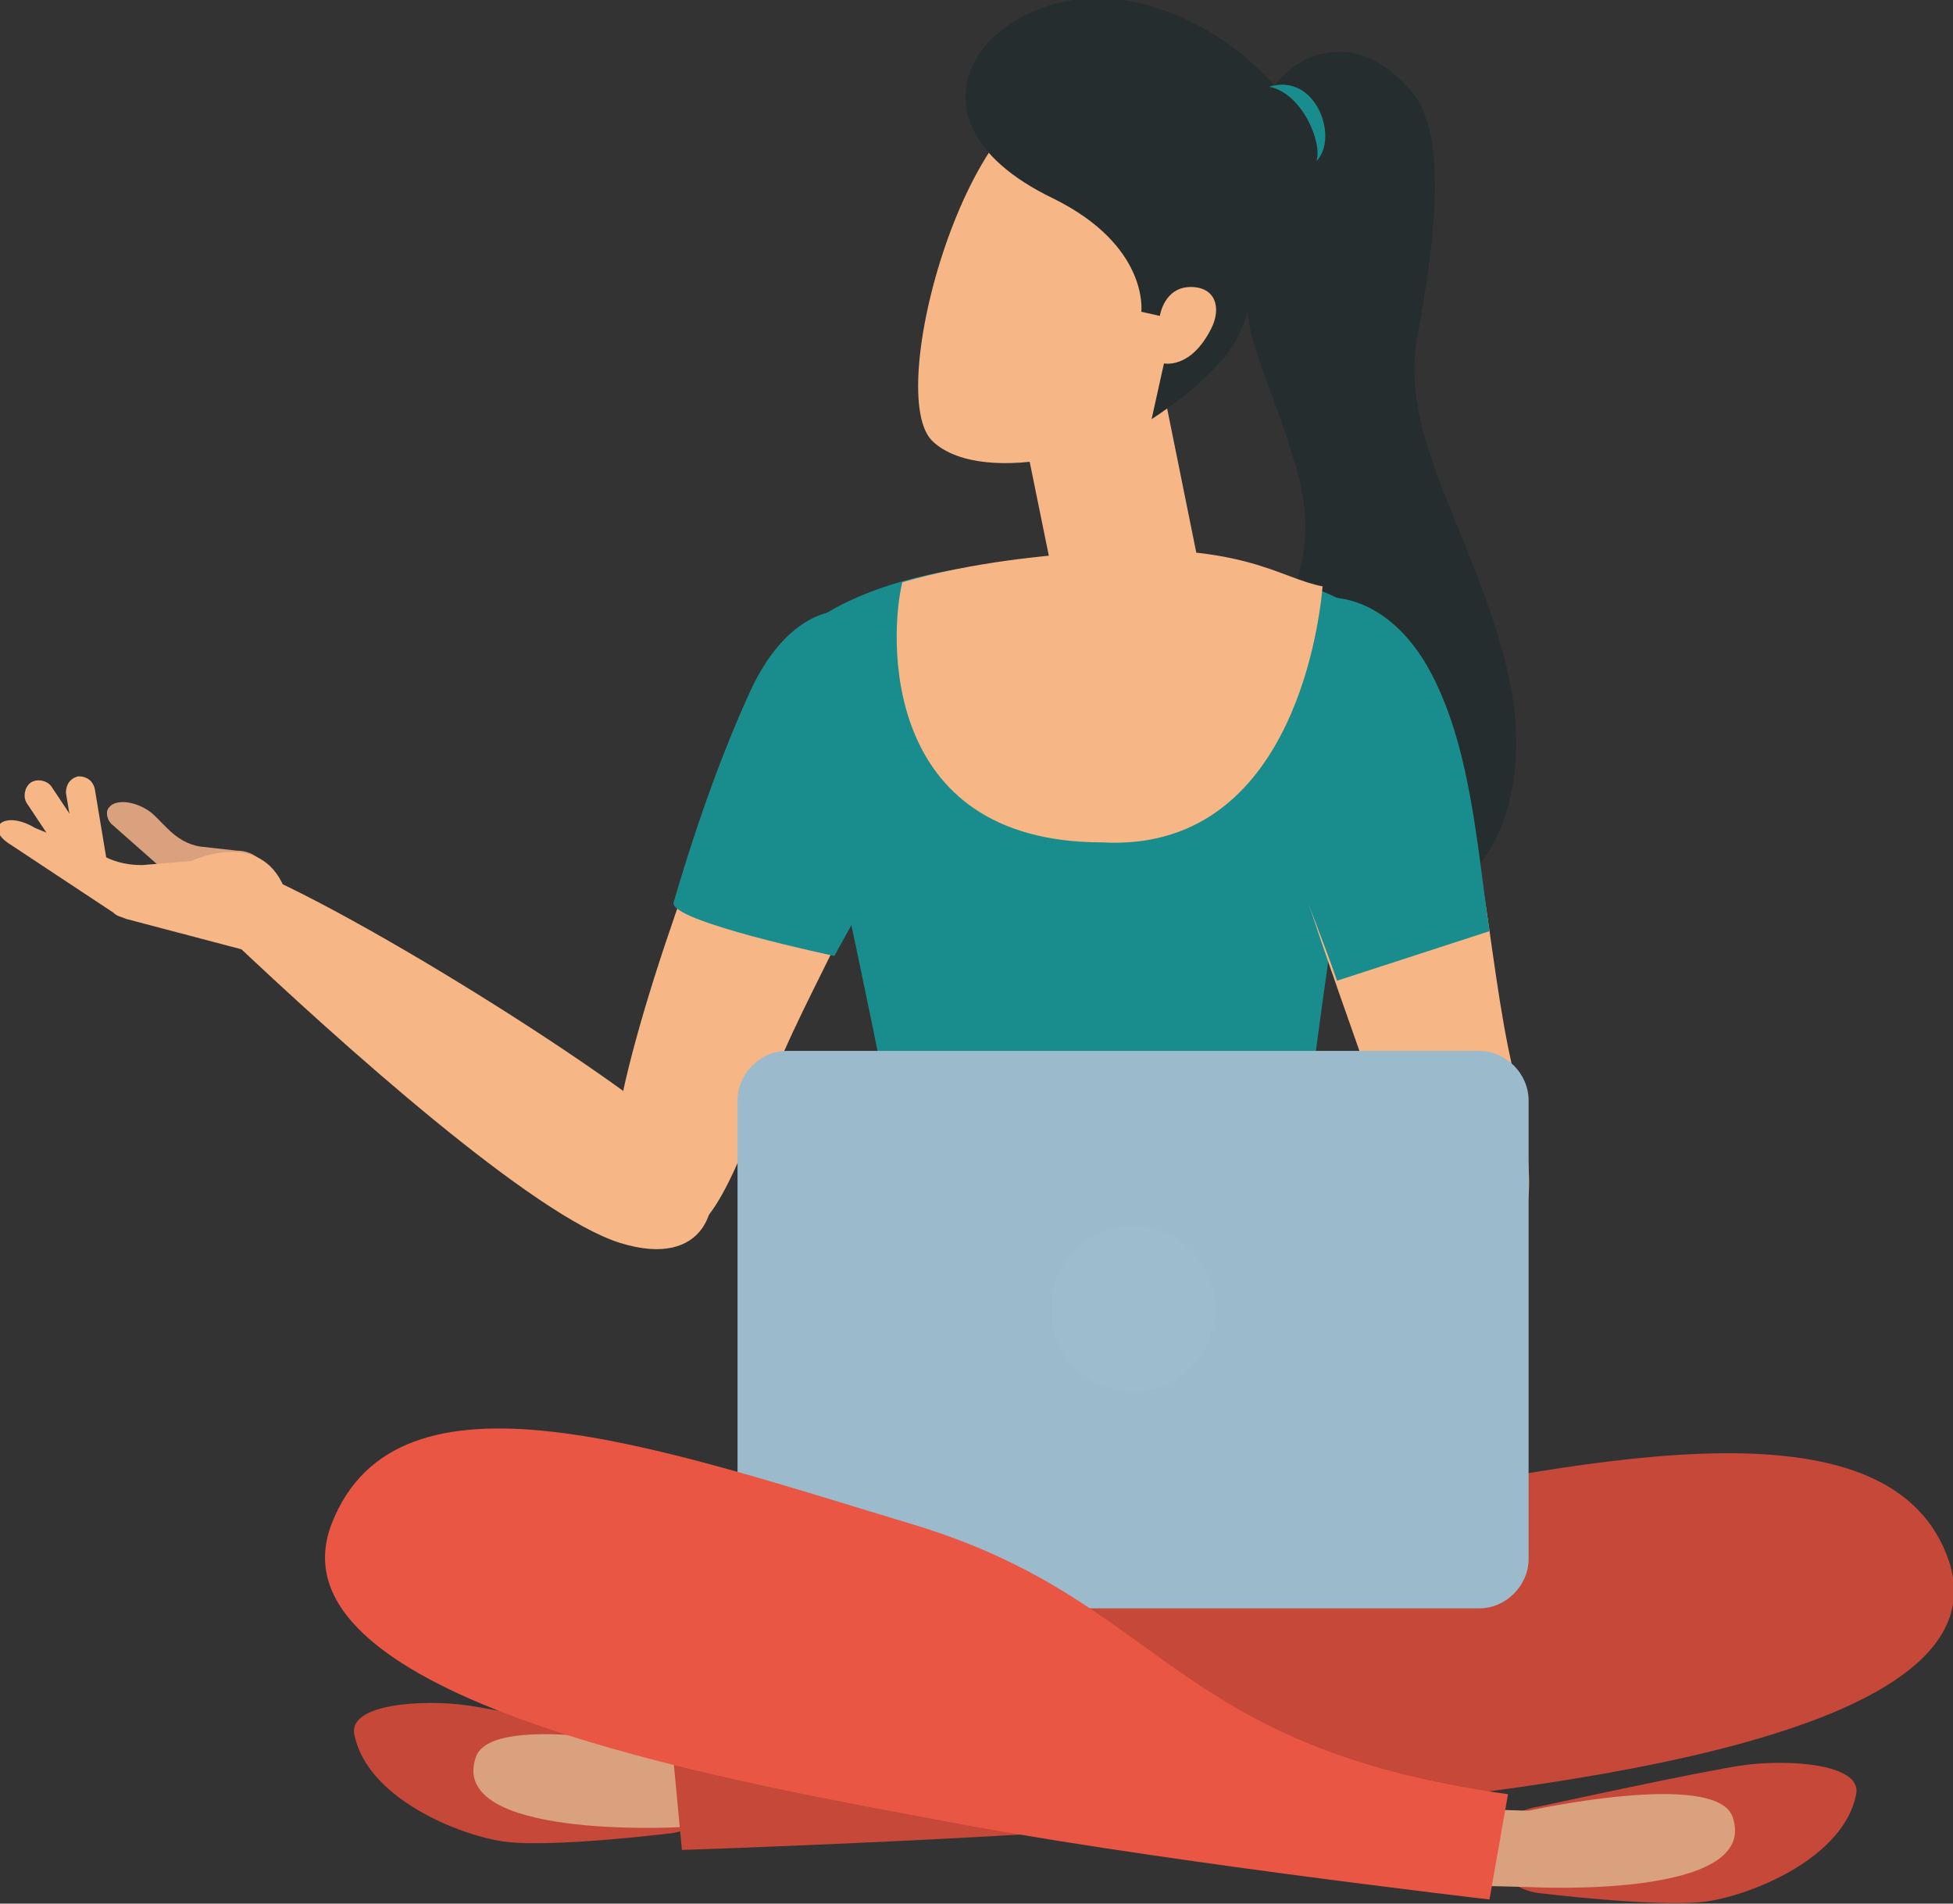
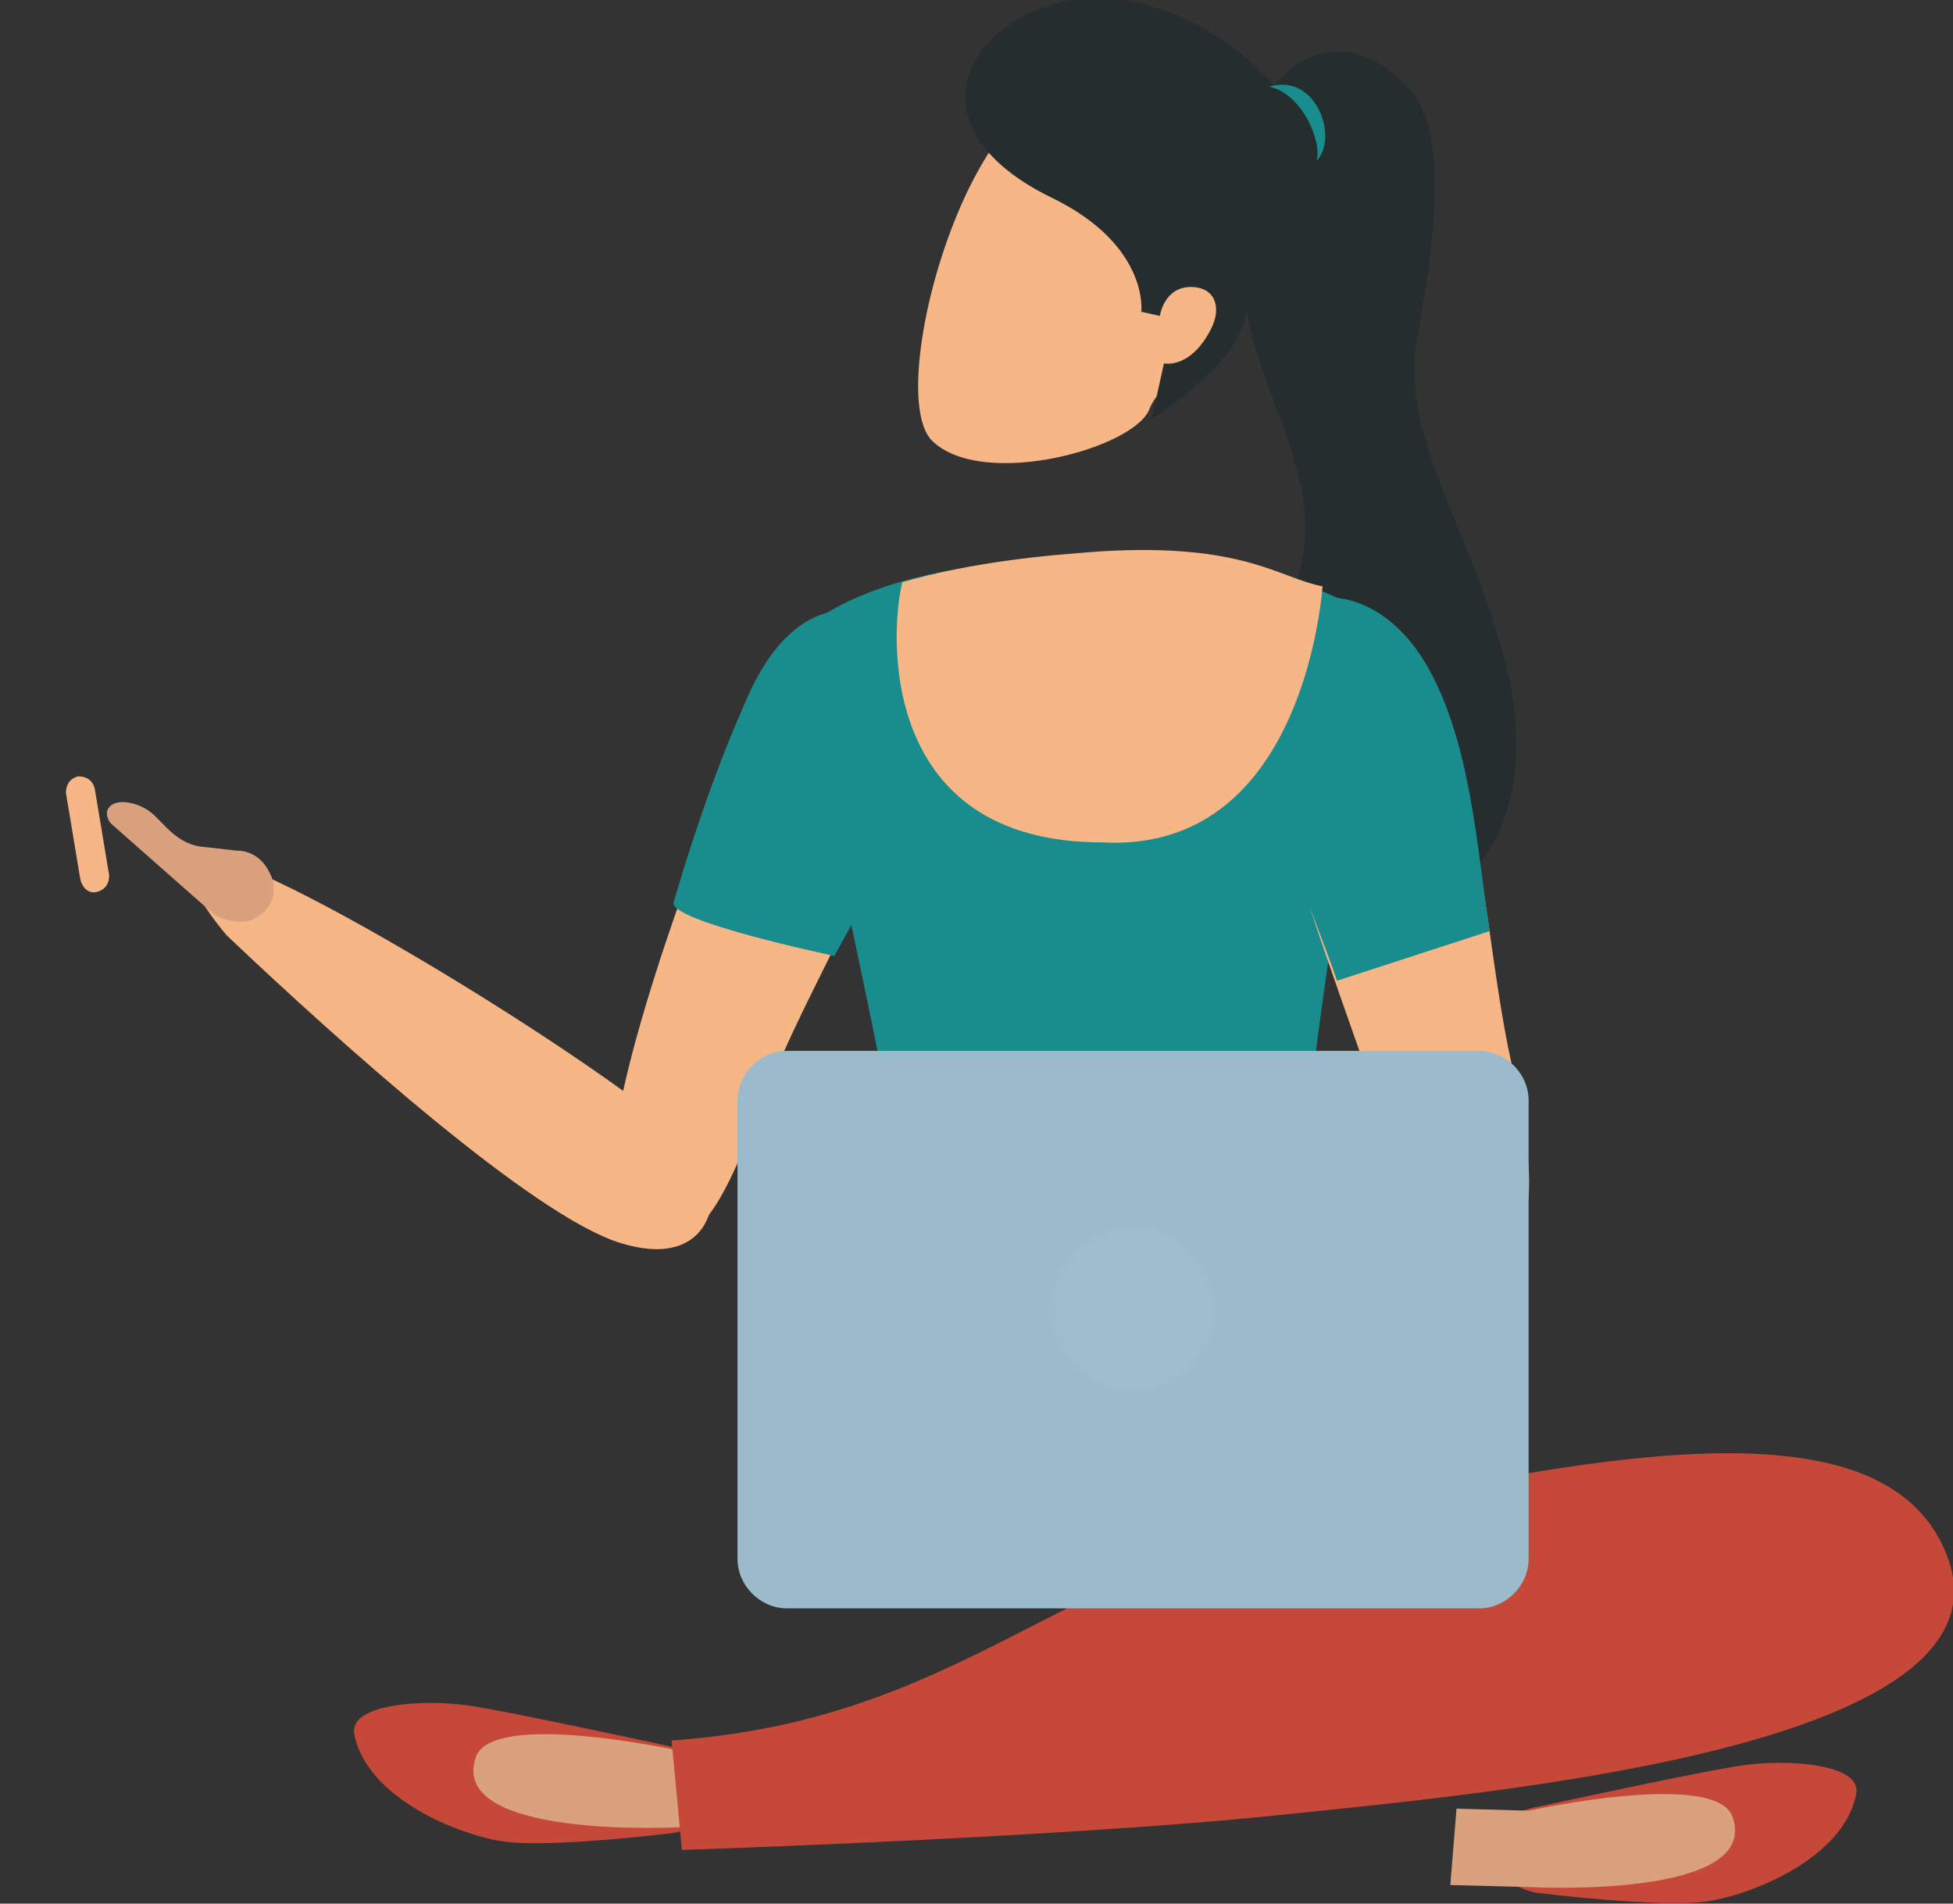
<svg xmlns="http://www.w3.org/2000/svg" width="315" height="307" viewBox="0 0 315 307" fill="none">
  <rect x="0" y="0" width="315" height="307" fill="#333333" stroke="none" />
  <g clip-path="url(#clip0)">
    <path d="M115.3 289.019C116.297 282.693 108.322 281.694 108.322 281.694C108.322 281.694 82.404 276.033 75.427 275.035C68.449 274.036 56.154 274.702 57.151 279.696C59.145 290.018 74.097 296.012 81.408 297.011C89.05 298.01 107.99 295.679 107.99 295.679C107.99 295.679 114.303 295.346 115.3 289.019Z" fill="#C54838" />
    <path d="M121.282 282.027L109.652 282.36C109.652 282.36 79.415 275.7 76.756 283.359C72.105 296.678 109.32 294.68 109.32 294.68L122.279 294.347L121.282 282.027Z" fill="#D9A17E" />
    <path d="M203.355 18.979C204.019 11.987 215.981 1.665 227.279 14.318C233.592 20.977 231.599 37.959 228.608 54.274C225.618 70.59 237.247 84.908 242.896 107.217C248.545 129.193 239.573 149.504 218.972 145.841C198.371 142.179 188.07 127.861 196.377 115.541C204.684 103.221 214.32 92.899 209.004 75.251C204.019 57.937 198.371 52.942 202.358 37.626C206.345 21.976 203.355 18.979 203.355 18.979Z" fill="#262D2E" />
-     <path d="M184.083 45.284L161.82 53.608L171.124 99.226L194.051 94.564L184.083 45.284Z" fill="#F7B685" />
    <path d="M196.044 46.616C199.367 42.954 201.36 41.955 201.36 32.964C201.693 16.649 182.088 16.316 173.117 14.984C156.503 12.986 142.215 63.931 150.522 71.256C158.829 78.915 183.085 72.255 185.411 65.929C186.74 62.266 194.05 56.938 195.711 54.941C198.037 52.277 198.37 48.614 196.044 46.616Z" fill="#F7B685" />
    <path d="M169.794 31.965C185.412 39.624 184.082 50.279 184.082 50.279L187.073 50.945C187.073 50.945 187.737 46.283 192.057 46.283C196.044 46.283 197.041 49.613 195.38 52.943C192.057 59.602 187.737 58.603 187.737 58.603L185.744 67.593C185.744 67.593 194.715 61.933 198.703 55.939C202.69 49.613 200.696 46.283 204.019 42.953C207.342 39.624 212.991 37.959 212.658 27.97C212.326 18.646 198.703 2.664 181.092 7.6592e-06C160.158 -2.997 142.215 18.646 169.794 31.965Z" fill="#262D2E" />
    <path d="M212.326 25.972C213.323 22.975 210 14.984 204.684 13.985C212.326 11.654 215.981 22.309 212.326 25.972Z" fill="#198D8D" />
    <path d="M127.262 103.887C127.262 103.887 136.898 89.57 177.769 90.235C218.639 90.568 222.626 102.222 222.626 102.222C222.626 102.222 205.348 199.45 206.677 237.742C207.341 258.053 148.528 254.723 151.519 237.742C154.509 220.76 127.262 103.887 127.262 103.887Z" fill="#198D8D" />
    <path d="M239.24 202.114C249.208 199.451 247.547 189.128 243.227 168.817C239.24 148.839 239.24 128.195 228.939 109.548C218.307 90.902 200.363 92.9 203.354 115.875C206.677 138.85 221.297 172.147 227.278 194.123C230.933 207.775 239.24 202.114 239.24 202.114Z" fill="#F7B685" />
    <path d="M240.238 150.17C238.244 136.851 237.247 119.87 230.269 107.55C219.636 88.903 198.37 94.564 201.693 117.206C203.022 126.862 211.662 146.507 215.649 158.161L240.238 150.17Z" fill="#198D8D" />
-     <path d="M206.677 221.093C206.677 221.093 194.715 229.084 178.101 228.751C161.819 228.418 150.19 219.428 150.19 219.428C150.19 219.428 124.936 263.713 132.911 276.699C140.886 289.685 218.971 302.005 228.607 286.356C238.243 270.706 206.677 221.093 206.677 221.093Z" fill="#C54838" />
    <path d="M104.667 199.117C113.971 202.447 117.294 191.792 124.936 173.145C132.579 154.499 143.876 139.515 145.205 118.538C146.867 97.561 132.247 93.232 122.278 113.876C112.642 134.521 99.351 172.48 99.019 186.131C98.686 199.783 104.667 199.117 104.667 199.117Z" fill="#F7B685" />
    <path d="M134.573 154.166C140.886 142.845 146.867 131.857 147.864 118.205C149.526 97.228 131.25 90.236 121.282 110.88C116.962 120.203 112.643 131.857 108.655 145.509C107.659 148.506 134.573 154.166 134.573 154.166Z" fill="#198D8D" />
    <path d="M36.551 150.836C55.159 168.484 86.061 196.12 100.016 200.449C113.972 204.778 116.63 194.123 113.972 187.796C111.314 181.137 64.13 150.836 42.532 141.18C19.605 131.191 36.551 150.836 36.551 150.836Z" fill="#F7B685" />
    <path d="M314.336 251.727C324.304 281.694 241.899 289.02 206.678 292.683C171.788 296.345 109.985 298.343 109.985 298.343L108.323 280.696C154.842 277.366 169.795 253.059 214.652 243.736C259.51 234.412 305.364 225.422 314.336 251.727Z" fill="#C54838" />
    <path d="M238.575 259.385H126.93C122.61 259.385 118.955 255.722 118.955 251.393V177.474C118.955 173.145 122.61 169.482 126.93 169.482H238.575C242.895 169.482 246.55 173.145 246.55 177.474V251.393C246.55 255.722 242.895 259.385 238.575 259.385Z" fill="#9BBBCC" />
    <path d="M241.235 298.676C240.238 292.35 248.213 291.351 248.213 291.351C248.213 291.351 274.13 285.69 281.108 284.691C288.086 283.692 300.38 284.358 299.383 289.353C297.39 299.675 282.437 305.669 275.127 306.667C267.485 307.666 248.545 305.336 248.545 305.336C248.545 305.336 241.899 305.003 241.235 298.676Z" fill="#C54838" />
    <path d="M234.921 291.684L246.55 292.017C246.55 292.017 276.788 285.357 279.446 293.016C284.098 306.334 246.883 304.337 246.883 304.337L233.924 304.004L234.921 291.684Z" fill="#D9A17E" />
-     <path d="M53.497 245.733C42.532 274.036 118.291 287.355 150.522 293.348C182.753 299.675 240.237 306.334 240.237 306.334L243.228 289.352C188.069 281.694 188.069 258.053 146.867 245.733C105.997 233.413 64.13 218.429 53.497 245.733Z" fill="#E95644" />
    <path d="M177.769 88.903C200.696 87.571 206.345 93.232 213.323 94.564C212.658 102.222 207.674 137.517 177.769 135.852C141.55 135.852 143.544 101.889 145.538 93.898C157.167 90.568 168.465 89.569 177.769 88.903Z" fill="#F7B685" />
    <g opacity="0.27">
      <g opacity="0.27">
        <path opacity="0.27" d="M196.044 211.104C196.044 218.429 190.063 224.423 182.753 224.423C175.443 224.423 169.462 218.429 169.462 211.104C169.462 203.779 175.443 197.785 182.753 197.785C190.063 197.785 196.044 203.779 196.044 211.104Z" fill="white" />
      </g>
    </g>
    <path d="M15.617 143.844C16.947 143.511 17.611 142.512 17.611 141.18L15.285 127.196C14.953 125.864 13.956 125.198 12.627 125.198C11.298 125.531 10.633 126.53 10.633 127.862L12.959 141.846C13.291 143.178 14.288 144.177 15.617 143.844Z" fill="#F7B685" />
-     <path d="M15.617 142.179C16.614 141.513 16.946 139.848 16.281 138.849L8.307 126.862C7.642 125.863 5.981 125.53 4.984 126.196C3.987 126.862 3.655 128.527 4.319 129.526L12.294 141.513C12.959 142.512 14.288 142.845 15.617 142.179Z" fill="#F7B685" />
    <path d="M40.206 148.506C43.529 147.507 45.19 143.844 43.529 140.847L43.196 140.181C42.199 138.516 40.538 137.185 38.212 137.185L32.231 136.519C30.237 136.186 28.576 135.187 26.915 133.522L24.921 131.524C22.927 129.526 18.94 128.527 17.611 130.192C16.946 130.858 17.279 132.19 17.943 132.856L34.557 147.507C36.218 148.506 38.212 148.839 40.206 148.506Z" fill="#D9A17E" />
-     <path d="M39.209 153.167L20.269 148.173C19.604 147.84 18.94 147.84 18.275 147.174L1.661 136.186C-2.658 133.522 0.664 130.525 5.649 133.522L16.946 138.183C18.94 139.182 20.933 139.515 22.927 139.515L30.902 138.849C30.902 138.849 41.867 133.522 45.854 143.178C48.513 149.171 44.858 151.835 42.532 152.834C41.535 153.5 40.206 153.5 39.209 153.167Z" fill="#F7B685" />
  </g>
  <defs>
    <clipPath id="clip0">
      <rect width="315" height="307" fill="white" />
    </clipPath>
  </defs>
</svg>